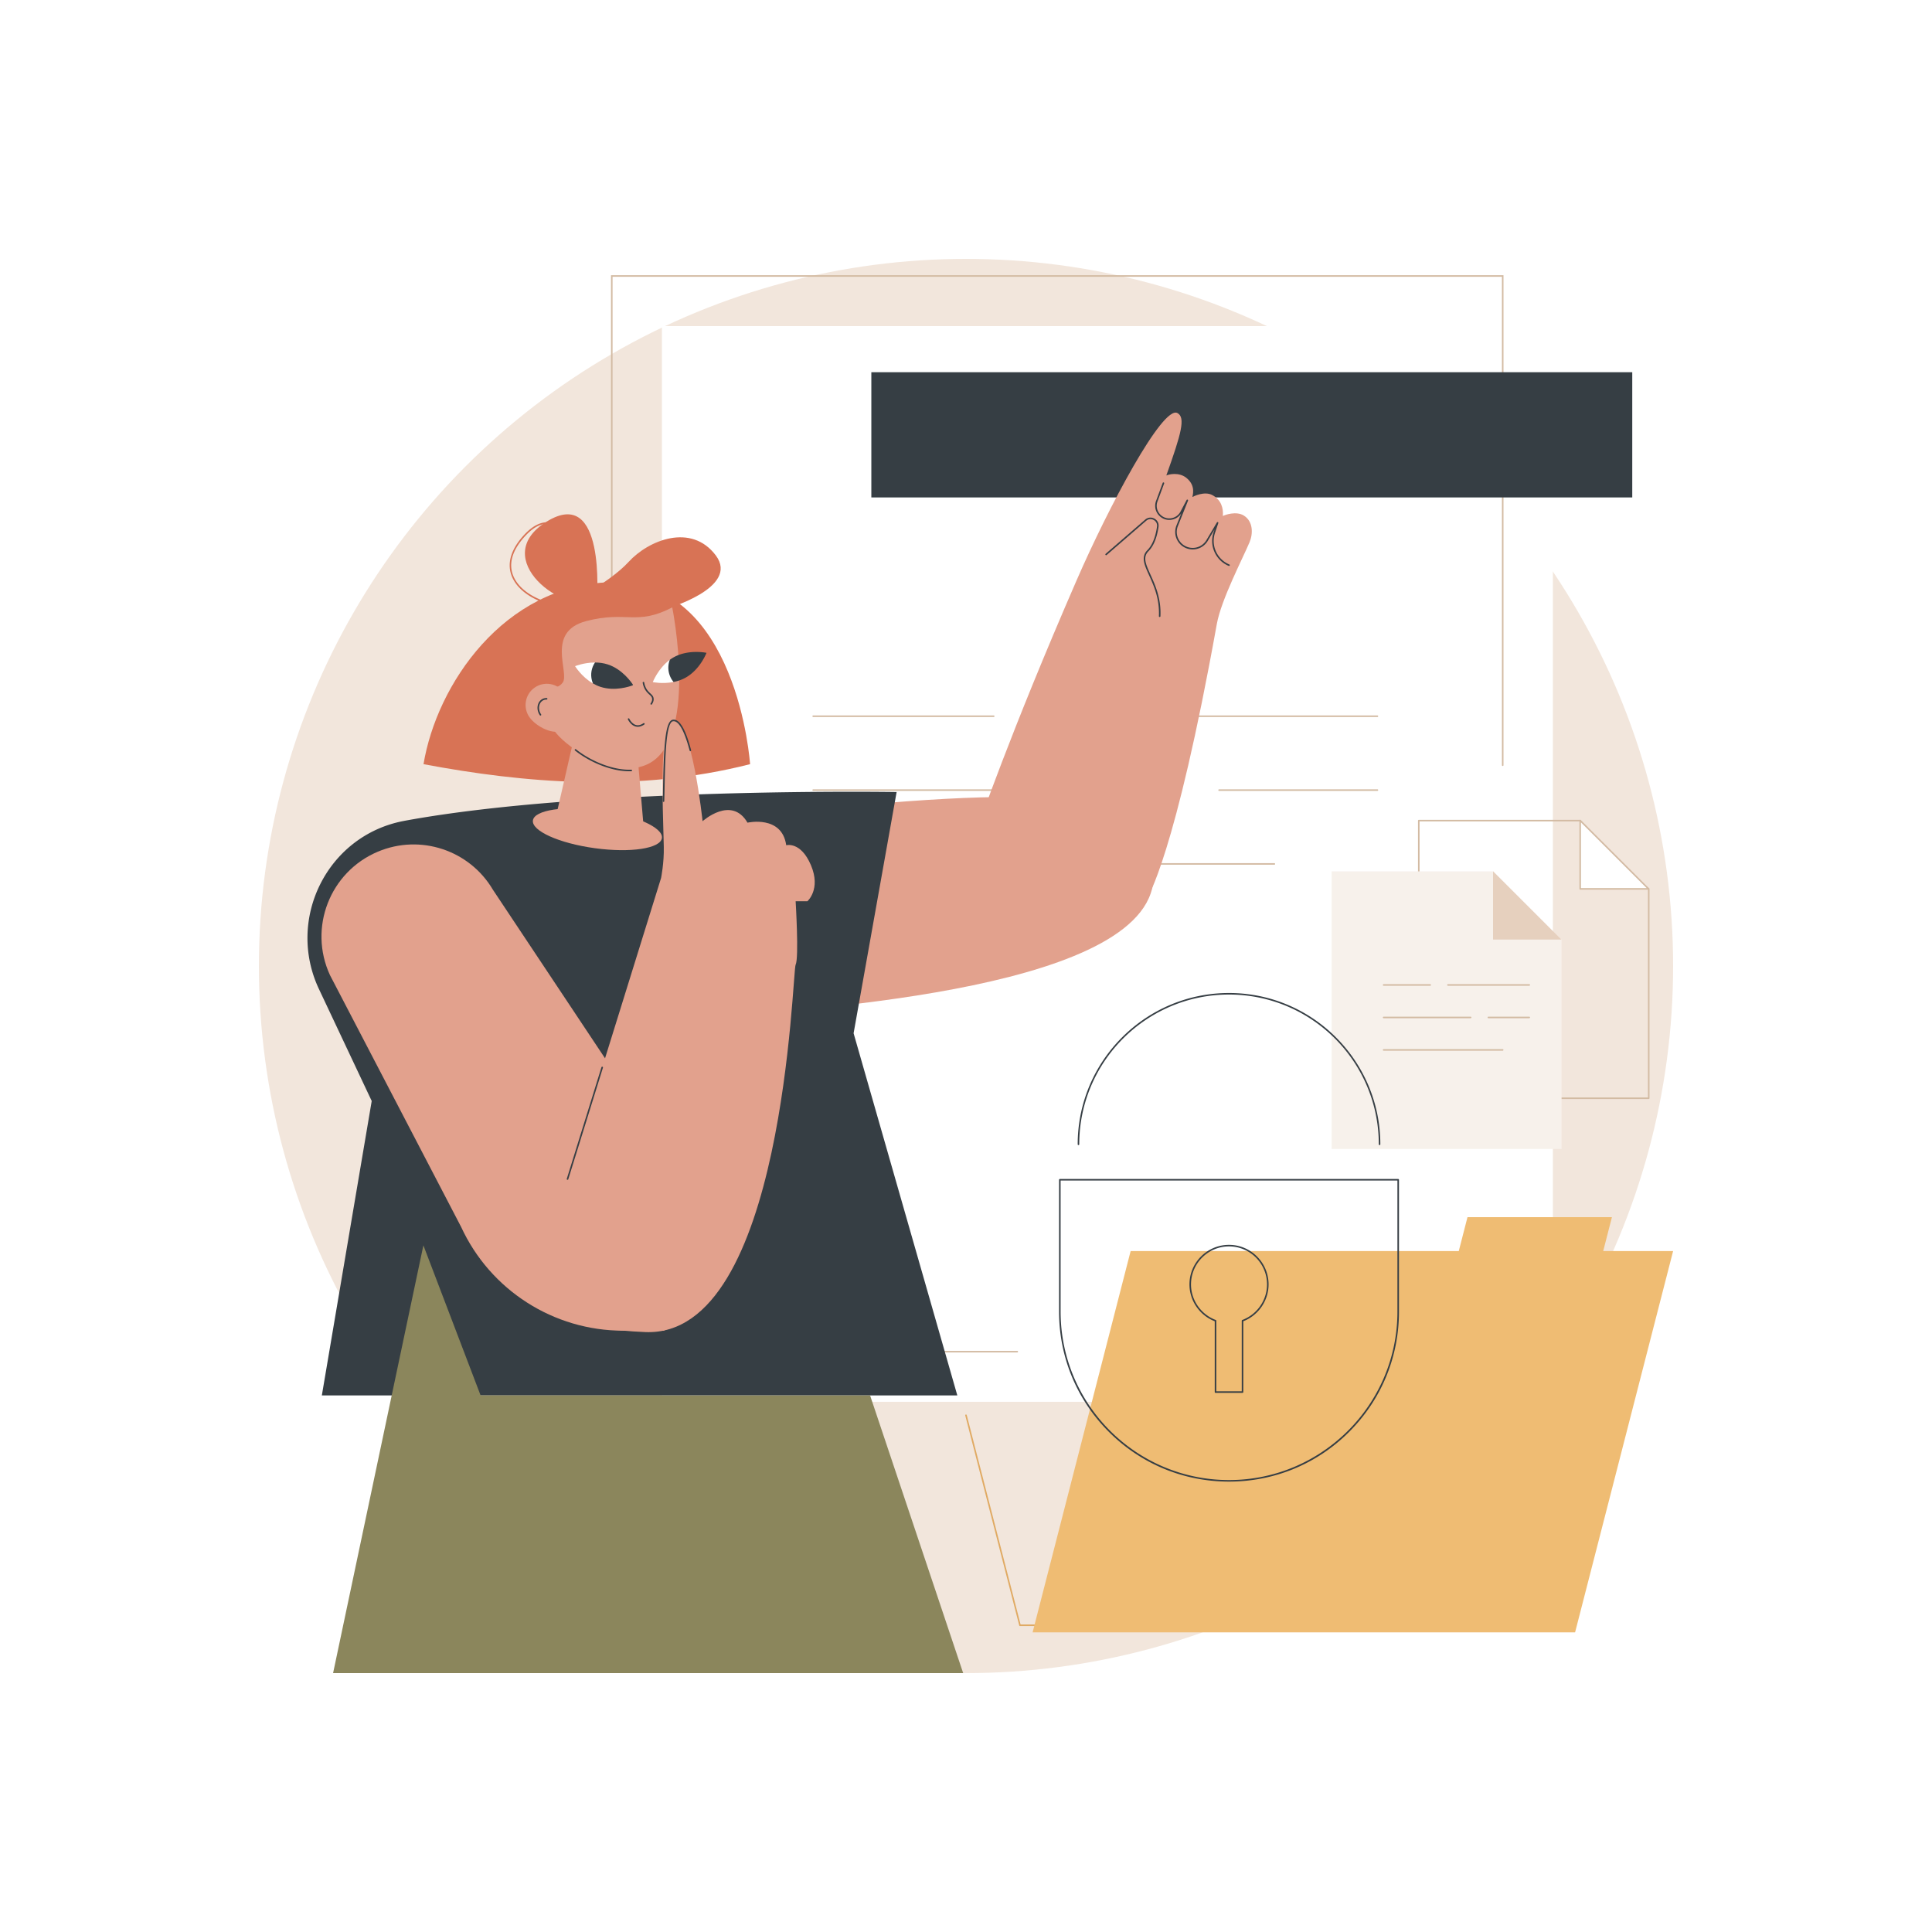
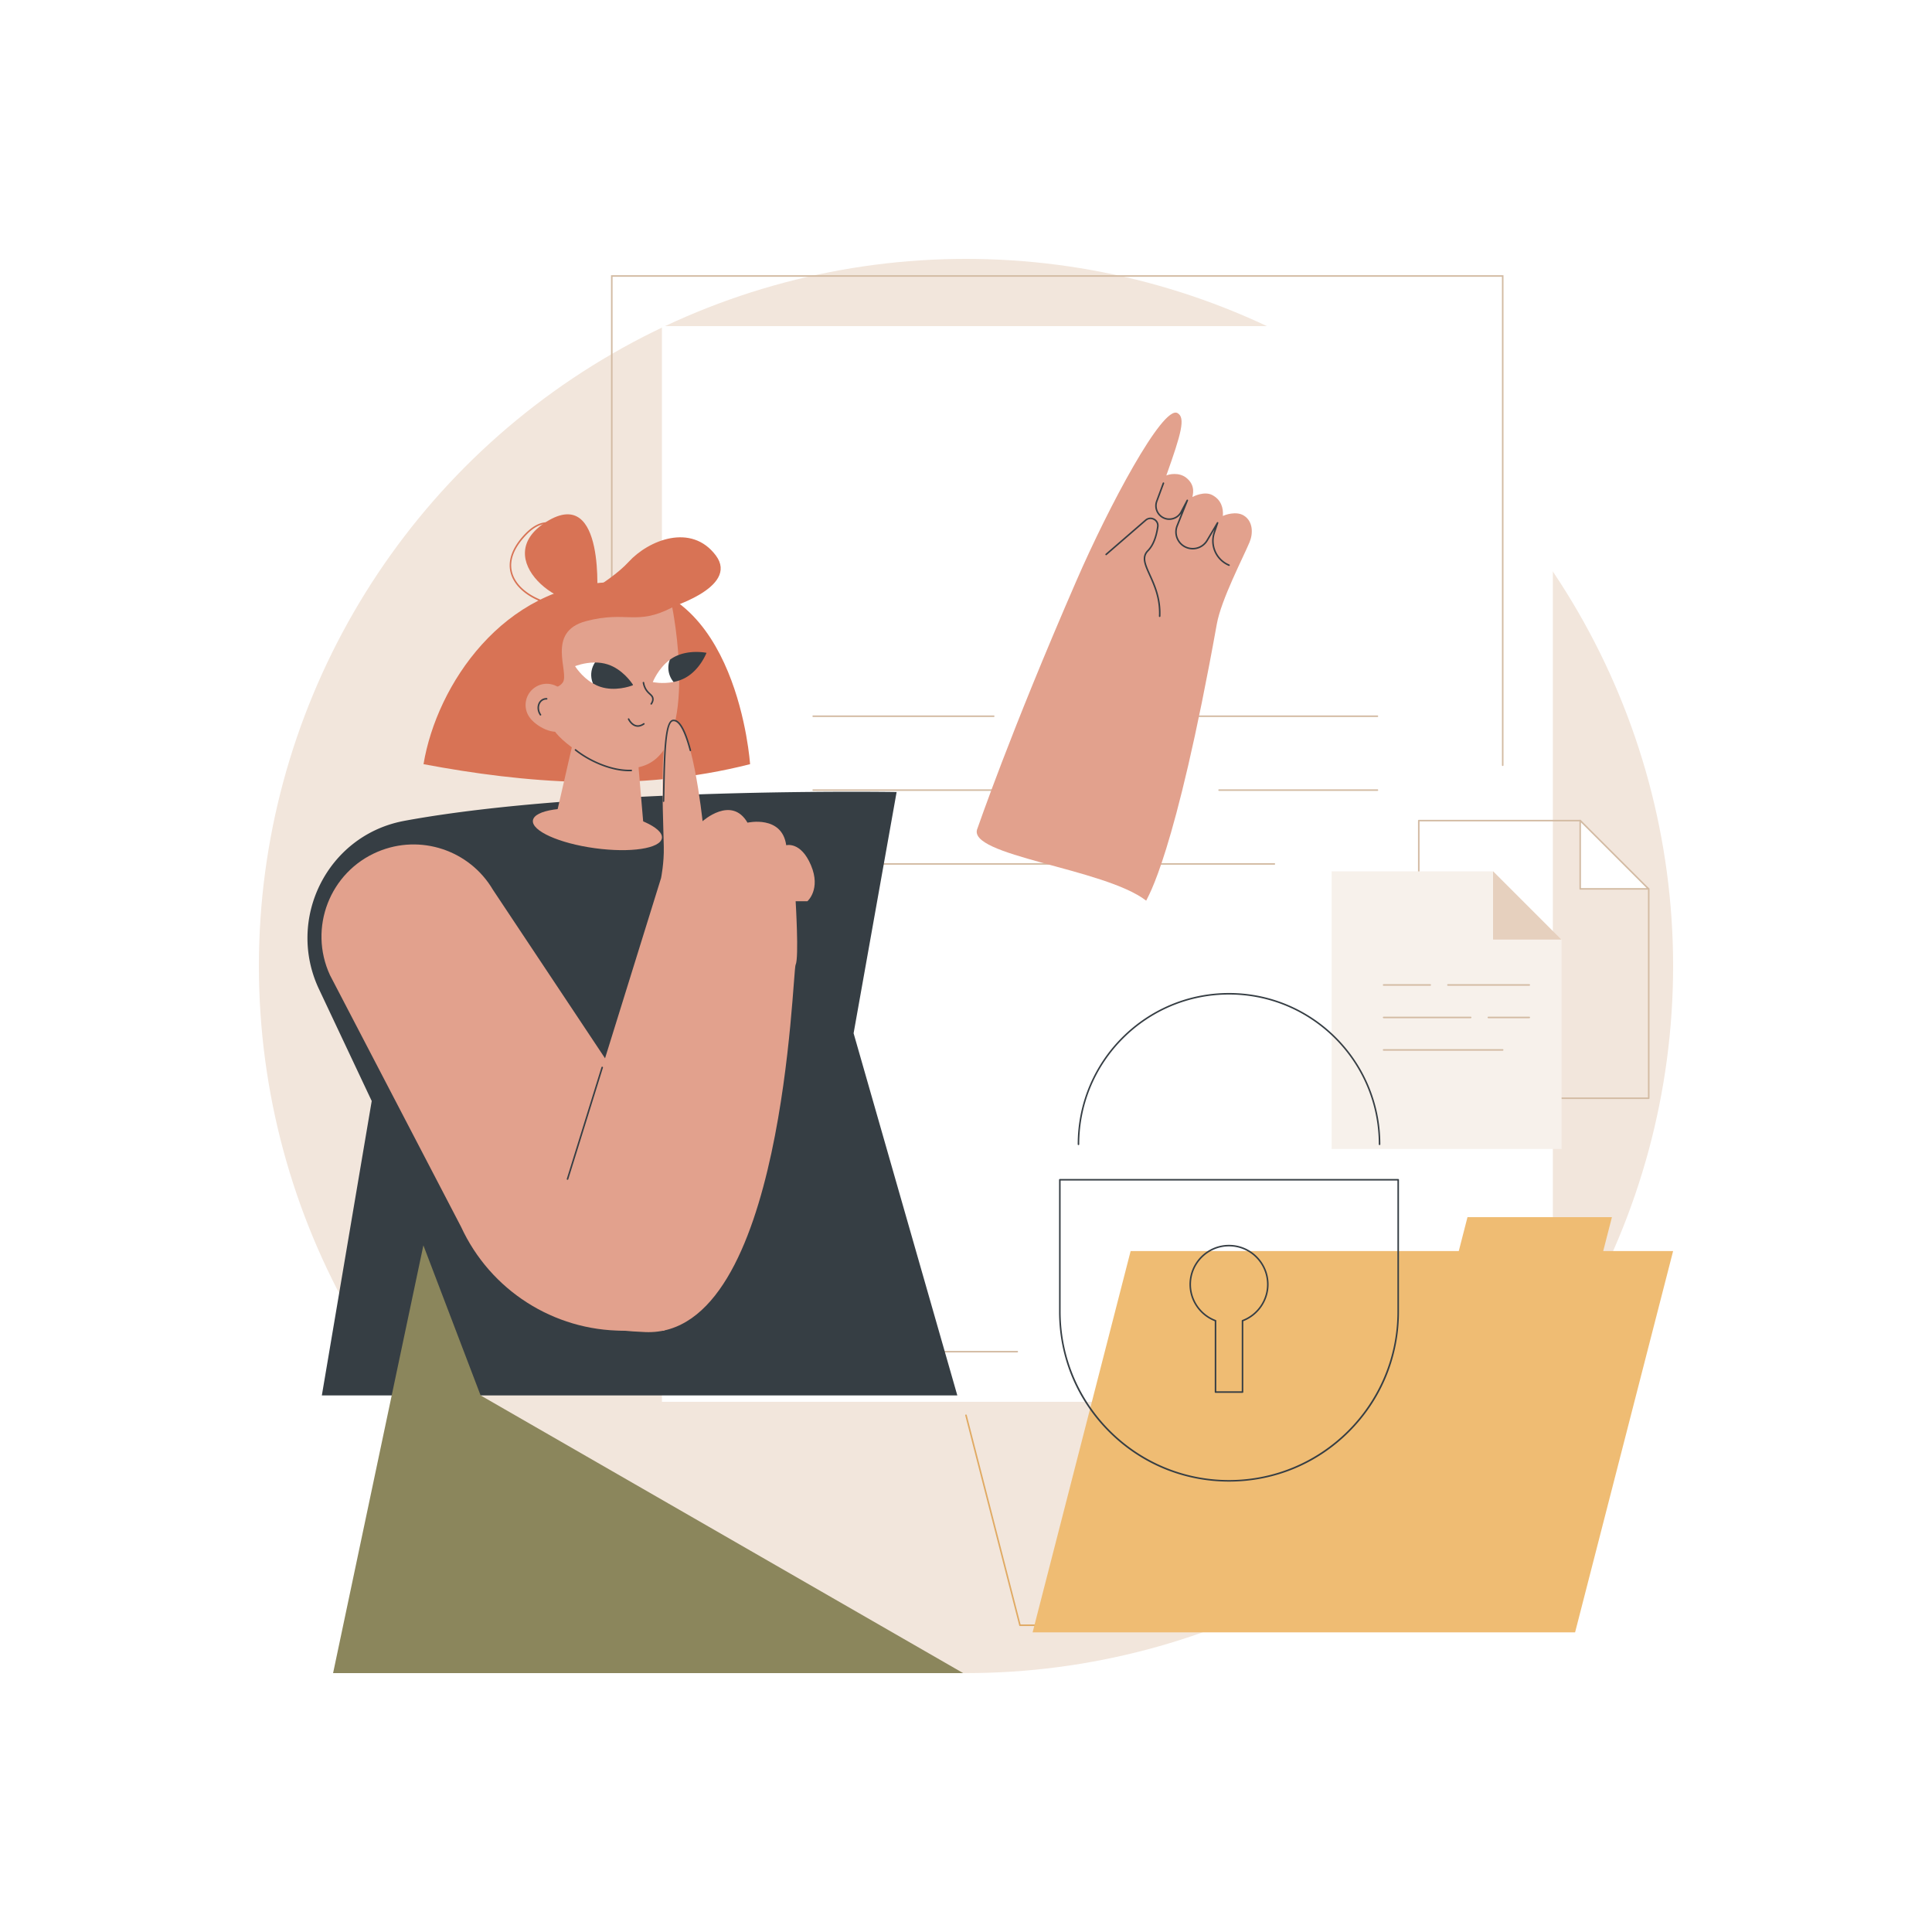
<svg xmlns="http://www.w3.org/2000/svg" viewBox="0 0 2500 2500">
  <path fill="#fff" d="M0 0h2500v2500H0z" />
  <circle cx="1250" cy="1250" r="915" fill="#f2e6dc" />
  <path fill="#fff" d="M856.521 421.986h1152.86v1391.931H856.521z" />
  <path d="M1316.341 1750.039H790.644V356.108h1154.86V990.18a1 1 0 01-2 0V358.108H792.644v1389.931h523.696a1 1 0 01.001 2z" fill="#d3bba3" />
  <path d="M1782.368 927.791H1374.77a1 1 0 110-2h407.598a1 1 0 110 2zm-496.495 0h-233.586a1 1 0 110-2h233.586a1 1 0 110 2zm496.495 95.58h-204.865a1 1 0 110-2h204.865a1 1 0 110 2zm-293.763 0h-436.318a1 1 0 110-2h436.318a1 1 0 110 2zm160.417 95.58h-596.735a1 1 0 110-2h596.735a1 1 0 110 2z" fill="#d3bba3" />
-   <path fill="#363e44" d="M1127.512 481.638h984.622v162.046h-984.622z" />
-   <path d="M935.61 1315.726c110.764-10.713 565.501-35.676 557.038-186.521-6.259-111.566-136.333-113.617-499.656-75.573.816 80.083-58.2 182.009-57.382 262.094z" fill="#e2a18d" />
  <path d="M1609.191 666.944c-9.599-5.725-23.752-.895-26.817.753.834-10.243-2.119-20.959-13.687-27.092-10.272-5.444-24.525 1.805-25.739 2.507-.079-1.393 5.339-14.678-8.238-25.11-9.175-7.049-21.774-4.487-25.497-2.721 19.343-54.289 25.202-74.989 14.356-80.812-19.042-10.221-88.891 120.917-130.427 216.403-87.276 200.631-127.423 319.086-128.303 321.069-15.835 35.416 163.993 51.38 218.321 93.516 1.665-4.661 37.035-55.553 91.408-358.017 5.674-31.566 33.89-85.596 42.385-105.899 4.629-11.07 4.719-27.156-7.762-34.597z" fill="#e2a18d" />
  <path d="M1500.61 798.387l-.046-.001a1 1 0 01-.954-1.043c1.013-22.652-6.566-39.393-12.657-52.843-6.291-13.894-10.836-23.933-2.211-32.646 6.215-6.279 10.397-16.512 12.431-30.415.623-4.259-1.813-7.232-4.301-8.595-2.521-1.381-6.39-1.837-9.69 1.021l-51.169 44.313a1 1 0 11-1.308-1.512l51.169-44.313c3.357-2.907 8.051-3.404 11.96-1.263 3.926 2.151 5.964 6.227 5.318 10.638-2.096 14.334-6.466 24.943-12.987 31.533-7.657 7.735-3.572 16.757 2.611 30.414 6.178 13.645 13.867 30.626 12.833 53.757a1.001 1.001 0 01-.999.955zm89.734-66.05c-.128 0-.258-.025-.384-.077-16.816-6.981-25.457-25.972-19.671-43.236l1.308-3.902-8.755 14.762c-5.58 9.406-17.076 13.479-27.33 9.686-5.775-2.136-10.333-6.41-12.835-12.037-2.503-5.627-2.623-11.875-.341-17.595l6.303-15.792c-4.93 7.932-15.316 10.949-23.773 6.692a18.282 18.282 0 01-8.931-22.687l8.598-23.248a.999.999 0 111.875.694l-8.598 23.248a16.286 16.286 0 007.956 20.208c7.868 3.963 17.62.848 21.736-6.94l7.986-15.112a1 1 0 011.813.837l-13.107 32.842c-2.081 5.215-1.971 10.912.311 16.041 2.281 5.129 6.437 9.026 11.701 10.973a20.636 20.636 0 0024.916-8.831l13.55-22.846a1 1 0 011.808.828l-4.294 12.814c-5.454 16.273 2.69 34.173 18.542 40.753a1 1 0 01-.384 1.925zm-485.786 604.715l55.666-312.173s-395.378-6.587-633.774 36.689c-1.852.336-3.68.684-5.482 1.044-97.99 19.563-150.843 126.89-108.234 217.274l68.264 144.802-64.53 380.956h822.293l-134.203-468.592z" fill="#363e44" />
-   <path fill="#8b865c" d="M431.01 2165l116.847-553.538 74.033 194.183h503.987L1246.345 2165z" />
+   <path fill="#8b865c" d="M431.01 2165l116.847-553.538 74.033 194.183L1246.345 2165z" />
  <path d="M548.037 988.832c129.146 24.308 276.235 37.258 422.564 0 0 0-15.897-240.374-180.969-235.434-137.631 4.12-224.465 132.133-241.595 235.434z" fill="#d87355" />
  <path d="M726.909 785.986s60.805-30.711 86.505-58.879c25.699-28.169 81.061-50.695 112.822-8.419 31.761 42.276-65.983 69.726-65.983 69.726l-133.344-2.428z" fill="#d87355" />
  <path d="M772.349 776.024s12.054-148.801-65.001-101.056c-77.055 47.746 24.459 123.352 65.001 101.056z" fill="#d87355" />
  <path d="M734.216 785.042c-20.571 0-44.047-7.692-59.51-21.921-9.43-8.678-14.662-19.006-15.13-29.87-.539-12.542 5.065-25.634 16.661-38.911 13.018-14.906 25.852-20.869 38.137-17.73 35.924 9.183 54.636 92.144 55.415 95.671l.116.525-.375.386c-7.787 8.034-20.832 11.85-35.314 11.85zm-26.231-107.24c-9.729 0-19.873 5.981-30.242 17.853-28.455 32.583-13.269 55.333-1.683 65.994 11.748 10.811 29.83 18.575 48.369 20.769 18.752 2.219 34.484-1.508 43.285-10.234-1.677-7.212-20.544-85.128-53.837-93.637a23.709 23.709 0 00-5.892-.745z" fill="#d87355" />
  <g fill="#e2a18d">
    <path d="M718.45 1060.831l27.76-121.183 78.062 29.859 8.354 97.756z" />
    <ellipse transform="rotate(-82.212 773.031 1073.049)" cx="773.034" cy="1073.073" rx="24.736" ry="84.243" />
  </g>
  <path d="M869.879 785.986s35.66 176.219-34.82 204.162c-42.641 16.906-98.305-20.844-115.353-41.391-17.049-20.547-19.342-62.102-19.342-62.102s18.942 9.167 27.9-3.573c8.957-12.74-22.416-65.537 30.127-79.346 52.541-13.808 64.987 6.351 111.488-17.75z" fill="#e2a18d" />
  <path d="M814.43 998.025c-25.431 0-53.45-13.31-70.381-26.886a1 1 0 111.252-1.561c17.191 13.786 45.976 27.316 71.534 26.405a.996.996 0 011.034.965.999.999 0 01-.964 1.034c-.821.029-1.648.043-2.475.043z" fill="#363e44" />
  <path d="M730.008 896.477c8.711 12.404 12.252 38.827-.153 47.537-12.404 8.711-36.056-3.59-44.766-15.994-8.711-12.404-5.716-29.521 6.688-38.231 12.403-8.71 29.52-5.716 38.231 6.688z" fill="#e2a18d" />
  <path d="M769.883 857.251c.136.339-.01.682.128 1.022.005.014.015.024.021.038.345 5.125.695 10.532.097 15.631-.264 2.258-1.326 3.779-1.817 5.879-.359 1.541-.698 3.016-1.114 4.518-14.716-8.564-23.063-22.335-23.063-22.335s11.608-4.726 25.748-4.753z" fill="#fff" />
  <path d="M786.496 859.78c18.986 6.198 30.702 23.385 32.59 26.314-.126.25-.258.496-.392.742-3.716 1.409-22.989 8.052-41.668 1.954-3.502-1.143-6.734-2.681-9.727-4.416-.544-1.287-1.032-2.611-1.391-4.004-2.125-8.24-.408-16.551 3.997-23.096 5.297.014 10.967.67 16.591 2.506z" fill="#363e44" />
  <path d="M871.539 866.504c1.62 5.85 1.76 10.569-.245 16.028-14.2 2.77-26.599.11-26.599.11s6.902-17.708 22.02-28.889c2.581 3.652 3.675 8.599 4.824 12.751z" fill="#fff" />
  <path d="M871.596 882.467c-6.621-7.83-8.655-18.824-4.856-28.687 1.705-1.242 3.487-2.428 5.409-3.475 19.195-10.459 42.055-5.54 42.055-5.54s-8.259 21.877-27.454 32.337c-4.96 2.703-10.161 4.366-15.154 5.365zm-172.221 43.464a.997.997 0 01-.824-.433 17.209 17.209 0 01-1.46-2.565c-1.638-3.548-2.007-7.433-1.039-10.938.984-3.566 3.228-6.315 6.318-7.741a11.03 11.03 0 015.01-1.006 1 1 0 01.968 1.031c-.017.552-.509.997-1.03.968a9.094 9.094 0 00-4.109.823c-2.547 1.175-4.403 3.468-5.229 6.457-.842 3.05-.513 6.448.928 9.568.366.795.801 1.558 1.29 2.269a1 1 0 01-.823 1.567zm143.331-14.11a1 1 0 01-.827-1.562c1.596-2.35 2.229-4.54 1.881-6.509-.365-2.068-1.7-3.307-3.549-5.021-1.437-1.332-3.064-2.842-4.619-5.111-1.98-2.894-3.311-6.29-3.953-10.095a1 1 0 01.82-1.152.996.996 0 011.152.819c.594 3.517 1.815 6.646 3.631 9.298 1.429 2.085 2.97 3.514 4.329 4.775 1.973 1.829 3.677 3.409 4.157 6.139.442 2.5-.297 5.185-2.195 7.981a.995.995 0 01-.827.438zm-17.38 28.634c-.992 0-1.97-.133-2.934-.398-6.45-1.779-9.751-8.871-9.889-9.172a1 1 0 011.819-.831c.03.065 3.065 6.555 8.611 8.078 3.011.829 6.277.046 9.706-2.322a1.001 1.001 0 011.137 1.645c-2.889 1.996-5.721 3-8.45 3z" fill="#363e44" />
  <path d="M426.972 1261.804l169.717 325.844c37.746 81.84 119.642 134.256 209.768 134.256h53.193l-4.216-243.463-217.58-327.054c-30.309-51.428-93.992-72.496-148.992-49.291-62.054 26.182-90.098 98.548-61.89 159.708z" fill="#e2a18d" />
  <path d="M698.494 1641.134l156.94-505.012s3.997-19.699 3.506-40.175c-1.374-57.254-6.25-160.485 11.706-163.609 24.378-4.241 38.477 130.312 38.477 130.312s37.387-33.736 58.149 1.883c0 0 44.566-10.19 50.098 29.211 0 0 18.778-5.375 31.999 25.832s-4.605 46.624-4.605 46.624h-15.208s4.449 73.546 0 81.98c-4.448 8.434-14.277 482.813-194.466 475.526-180.187-7.286-136.596-82.572-136.596-82.572z" fill="#e2a18d" />
  <path d="M858.596 1037.684h-.024a1 1 0 01-.976-1.024c.137-5.514.251-11.16.366-16.833 1.063-52.313 2.509-86.732 12.513-88.473 8.634-1.499 16.404 11.383 23.833 39.368a1 1 0 01-1.934.513c-8.736-32.915-16.567-38.778-21.556-37.91-9.13 1.588-10.047 46.722-10.857 86.543-.115 5.676-.231 11.326-.366 16.843a1 1 0 01-.999.973zm-124.217 488.979a1 1 0 01-.955-1.297l44.863-144.362a1 1 0 011.91.594l-44.863 144.362a1.001 1.001 0 01-.955.703z" fill="#363e44" />
  <path d="M2133.445 1422.131h-297.542a1 1 0 01-1-1v-359.243a1 1 0 011-1h208.86a1 1 0 01.83.442l35.543 52.862 52.863 35.195c.278.186.445.498.445.833v270.911a.998.998 0 01-.999 1zm-296.542-2h295.542v-269.375l-52.581-35.008a1.014 1.014 0 01-.276-.274l-35.356-52.585h-207.328v357.242z" fill="#d3bba3" />
  <path fill="#fff" d="M2044.764 1150.22h88.439l-88.439-88.44z" />
  <path d="M2133.203 1151.22h-88.439a1 1 0 01-1-1v-88.44a1 1 0 011.707-.707l88.439 88.44a1 1 0 01-.707 1.707zm-87.439-2h85.025l-85.025-85.026v85.026z" fill="#d3bba3" />
  <path fill="#f7f1eb" d="M1723.144 1486.744h297.541v-270.912l-53.027-35.305-35.654-53.027h-208.86z" />
  <path d="M1978.84 1275.53h-105.197a1 1 0 110-2h105.197a1 1 0 110 2zm-128.141 0h-60.286a1 1 0 110-2h60.286a1 1 0 110 2zm128.141 42.042h-52.874a1 1 0 110-2h52.874a1 1 0 110 2zm-75.818 0h-112.609a1 1 0 110-2h112.609a1 1 0 110 2zm41.402 42.042h-154.011a1 1 0 110-2h154.011a1 1 0 110 2z" fill="#d3bba3" />
  <path fill="#e6d0be" d="M1932.003 1215.832h88.44l-88.44-88.439z" />
  <path d="M2021.828 2104.096h-701.97c-.456 0-.854-.309-.969-.751l-69.859-271.732a1 1 0 011.938-.498l69.666 270.981h701.194a1 1 0 010 2z" fill="#e0aa63" />
  <path fill="#efbc73" d="M2038.153 2112.286h-701.97l126.847-493.399H2165z" />
  <path fill="#efbc73" d="M2061.702 1668.817h-186.894l24.122-93.827h186.893z" />
  <path d="M1590.344 1917.183c-58.743 0-113.97-22.875-155.507-64.413-41.537-41.537-64.413-96.764-64.413-155.507v-170.644a1 1 0 011-1h437.841a1 1 0 011 1v170.644c0 58.743-22.876 113.97-64.413 155.507-41.538 41.538-96.765 64.413-155.508 64.413zm-217.92-389.564v169.644c0 120.162 97.759 217.92 217.92 217.92 120.162 0 217.921-97.758 217.921-217.92v-169.644h-435.841zm235.394 274.739h-34.95a1 1 0 01-1-1v-91.667c-19.594-7.596-32.709-26.669-32.709-47.683 0-28.222 22.961-51.182 51.185-51.182s51.185 22.96 51.185 51.182c0 21.015-13.116 40.087-32.71 47.683v91.667a1 1 0 01-1.001 1zm-33.95-2h32.95v-91.357c0-.418.26-.792.651-.938 19.175-7.132 32.059-25.64 32.059-46.056 0-27.119-22.064-49.182-49.185-49.182s-49.185 22.063-49.185 49.182c0 20.415 12.883 38.923 32.058 46.056a1 1 0 01.651.938v91.357zm211.279-318.614a1 1 0 01-1-1c0-106.864-86.94-193.804-193.804-193.804s-193.804 86.94-193.804 193.804a1 1 0 11-2 0c0-107.967 87.837-195.804 195.804-195.804s195.804 87.837 195.804 195.804a1 1 0 01-1 1z" fill="#363e44" />
</svg>